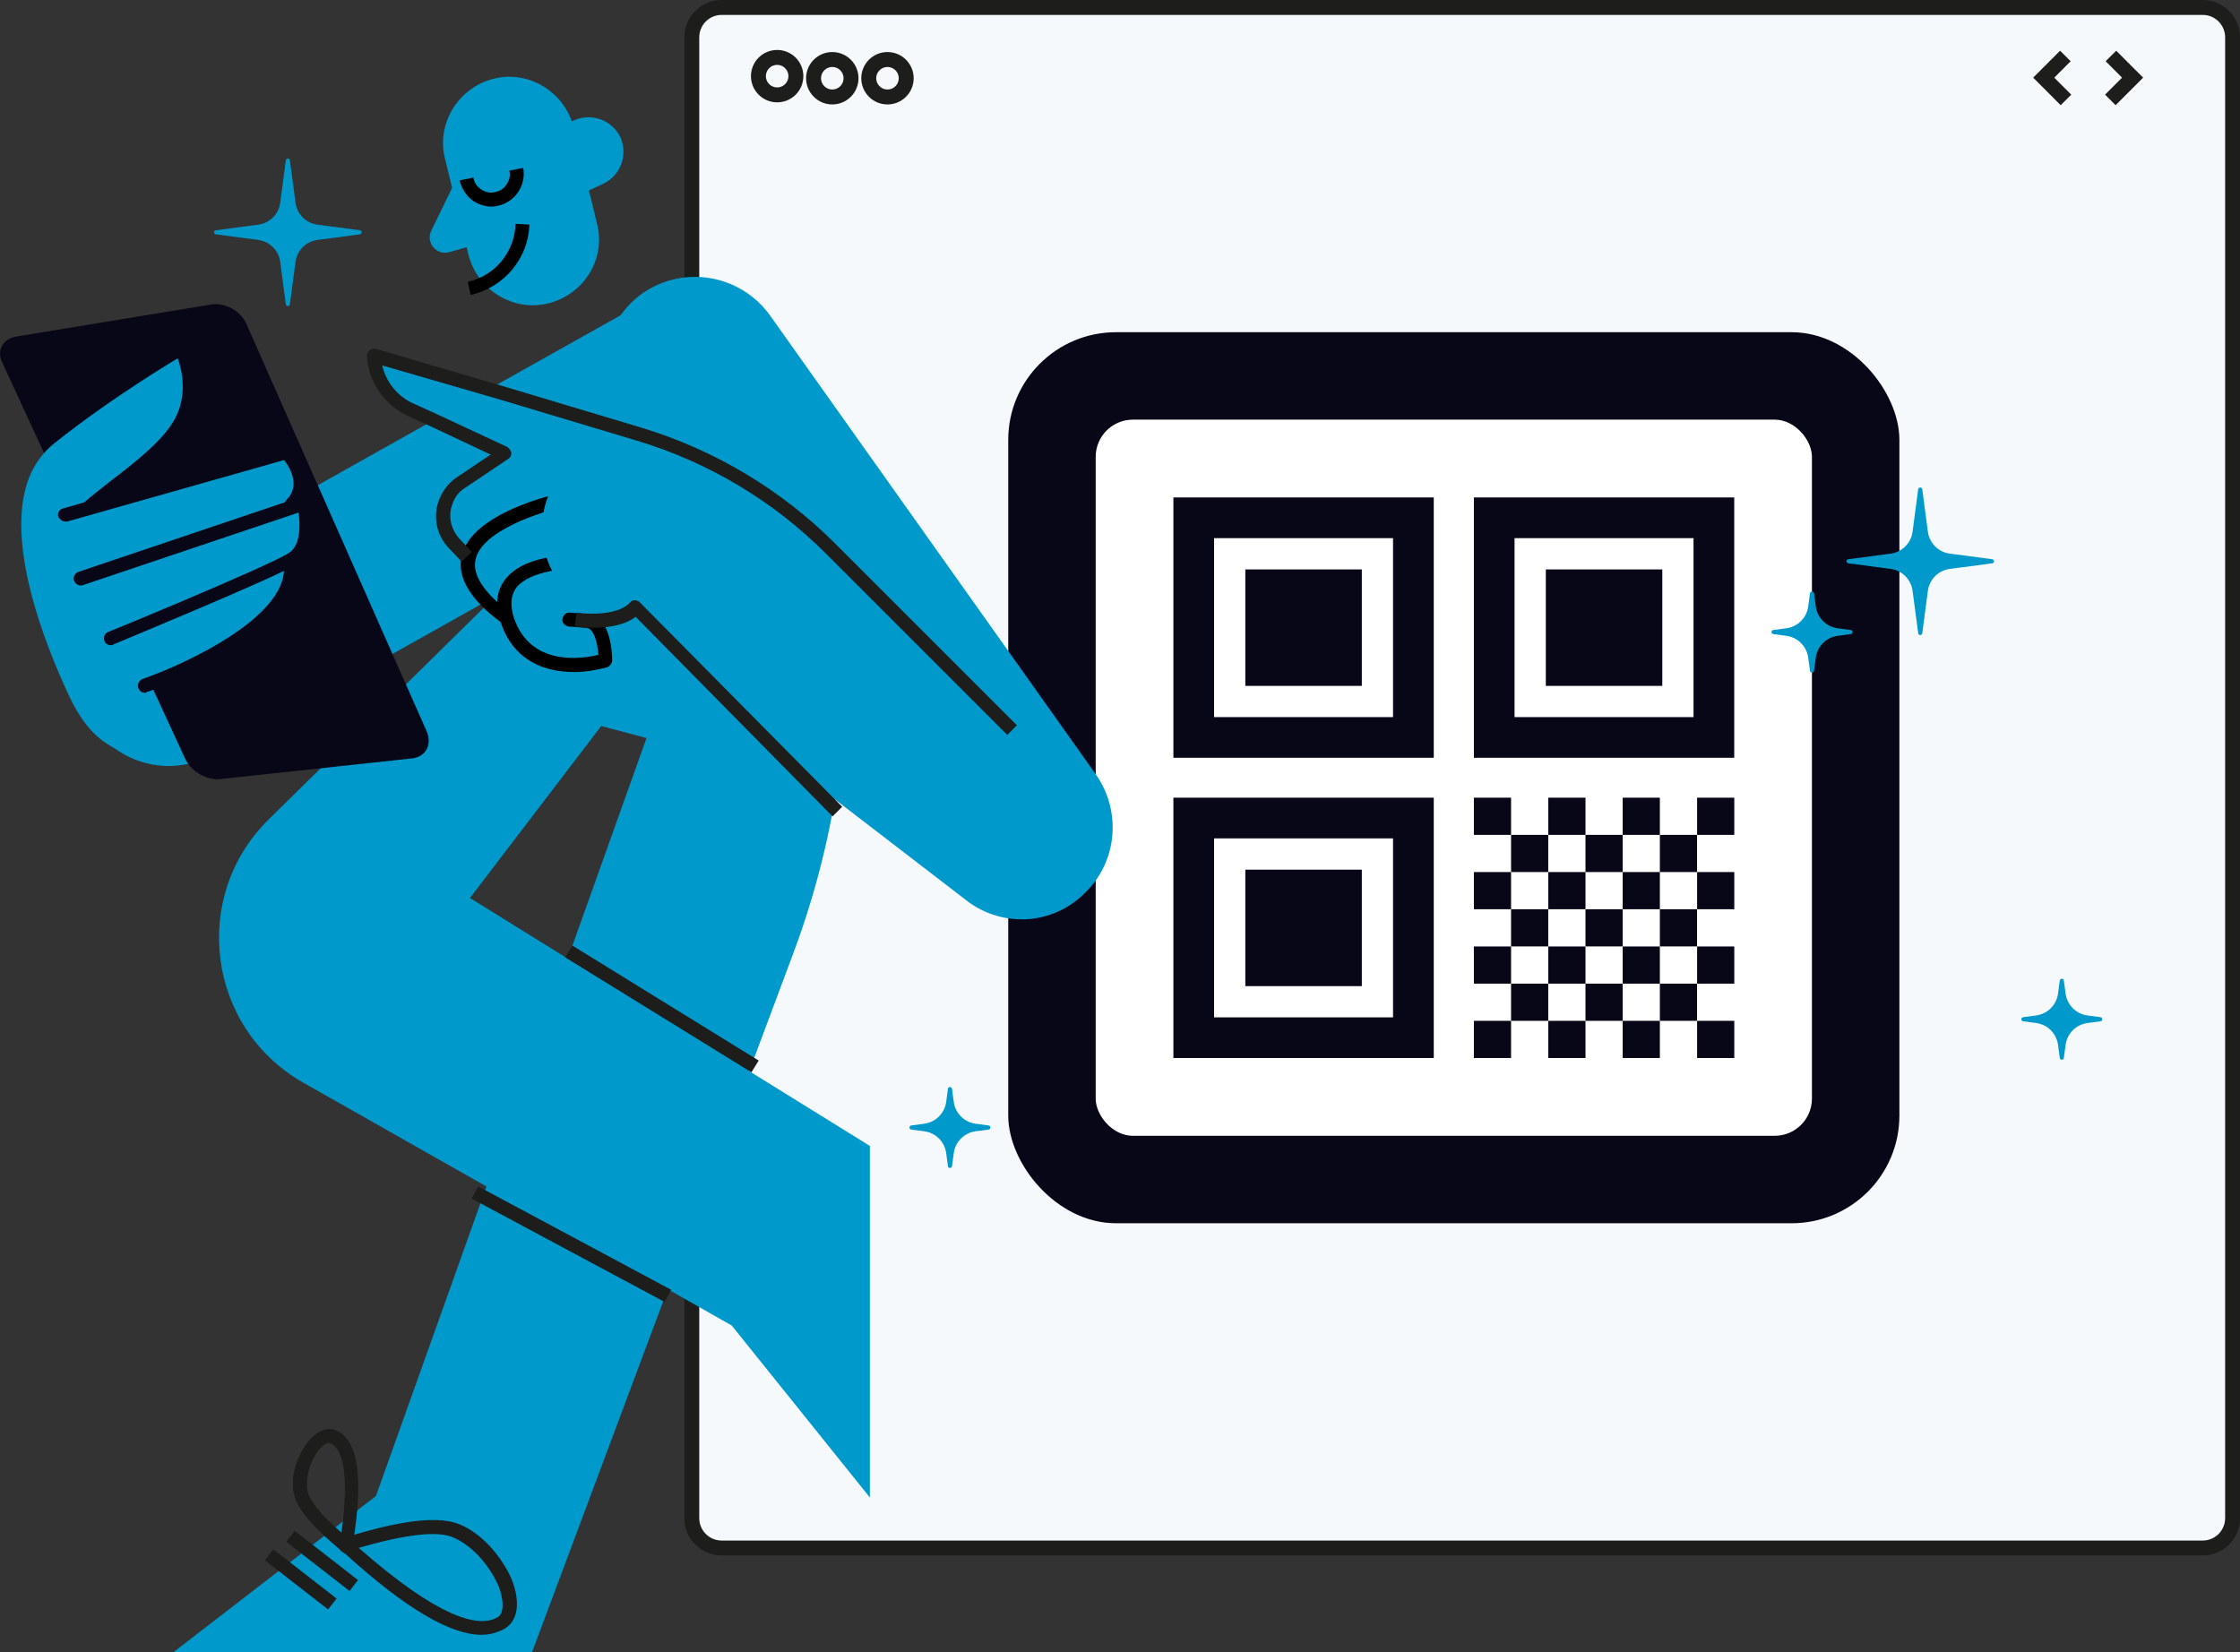
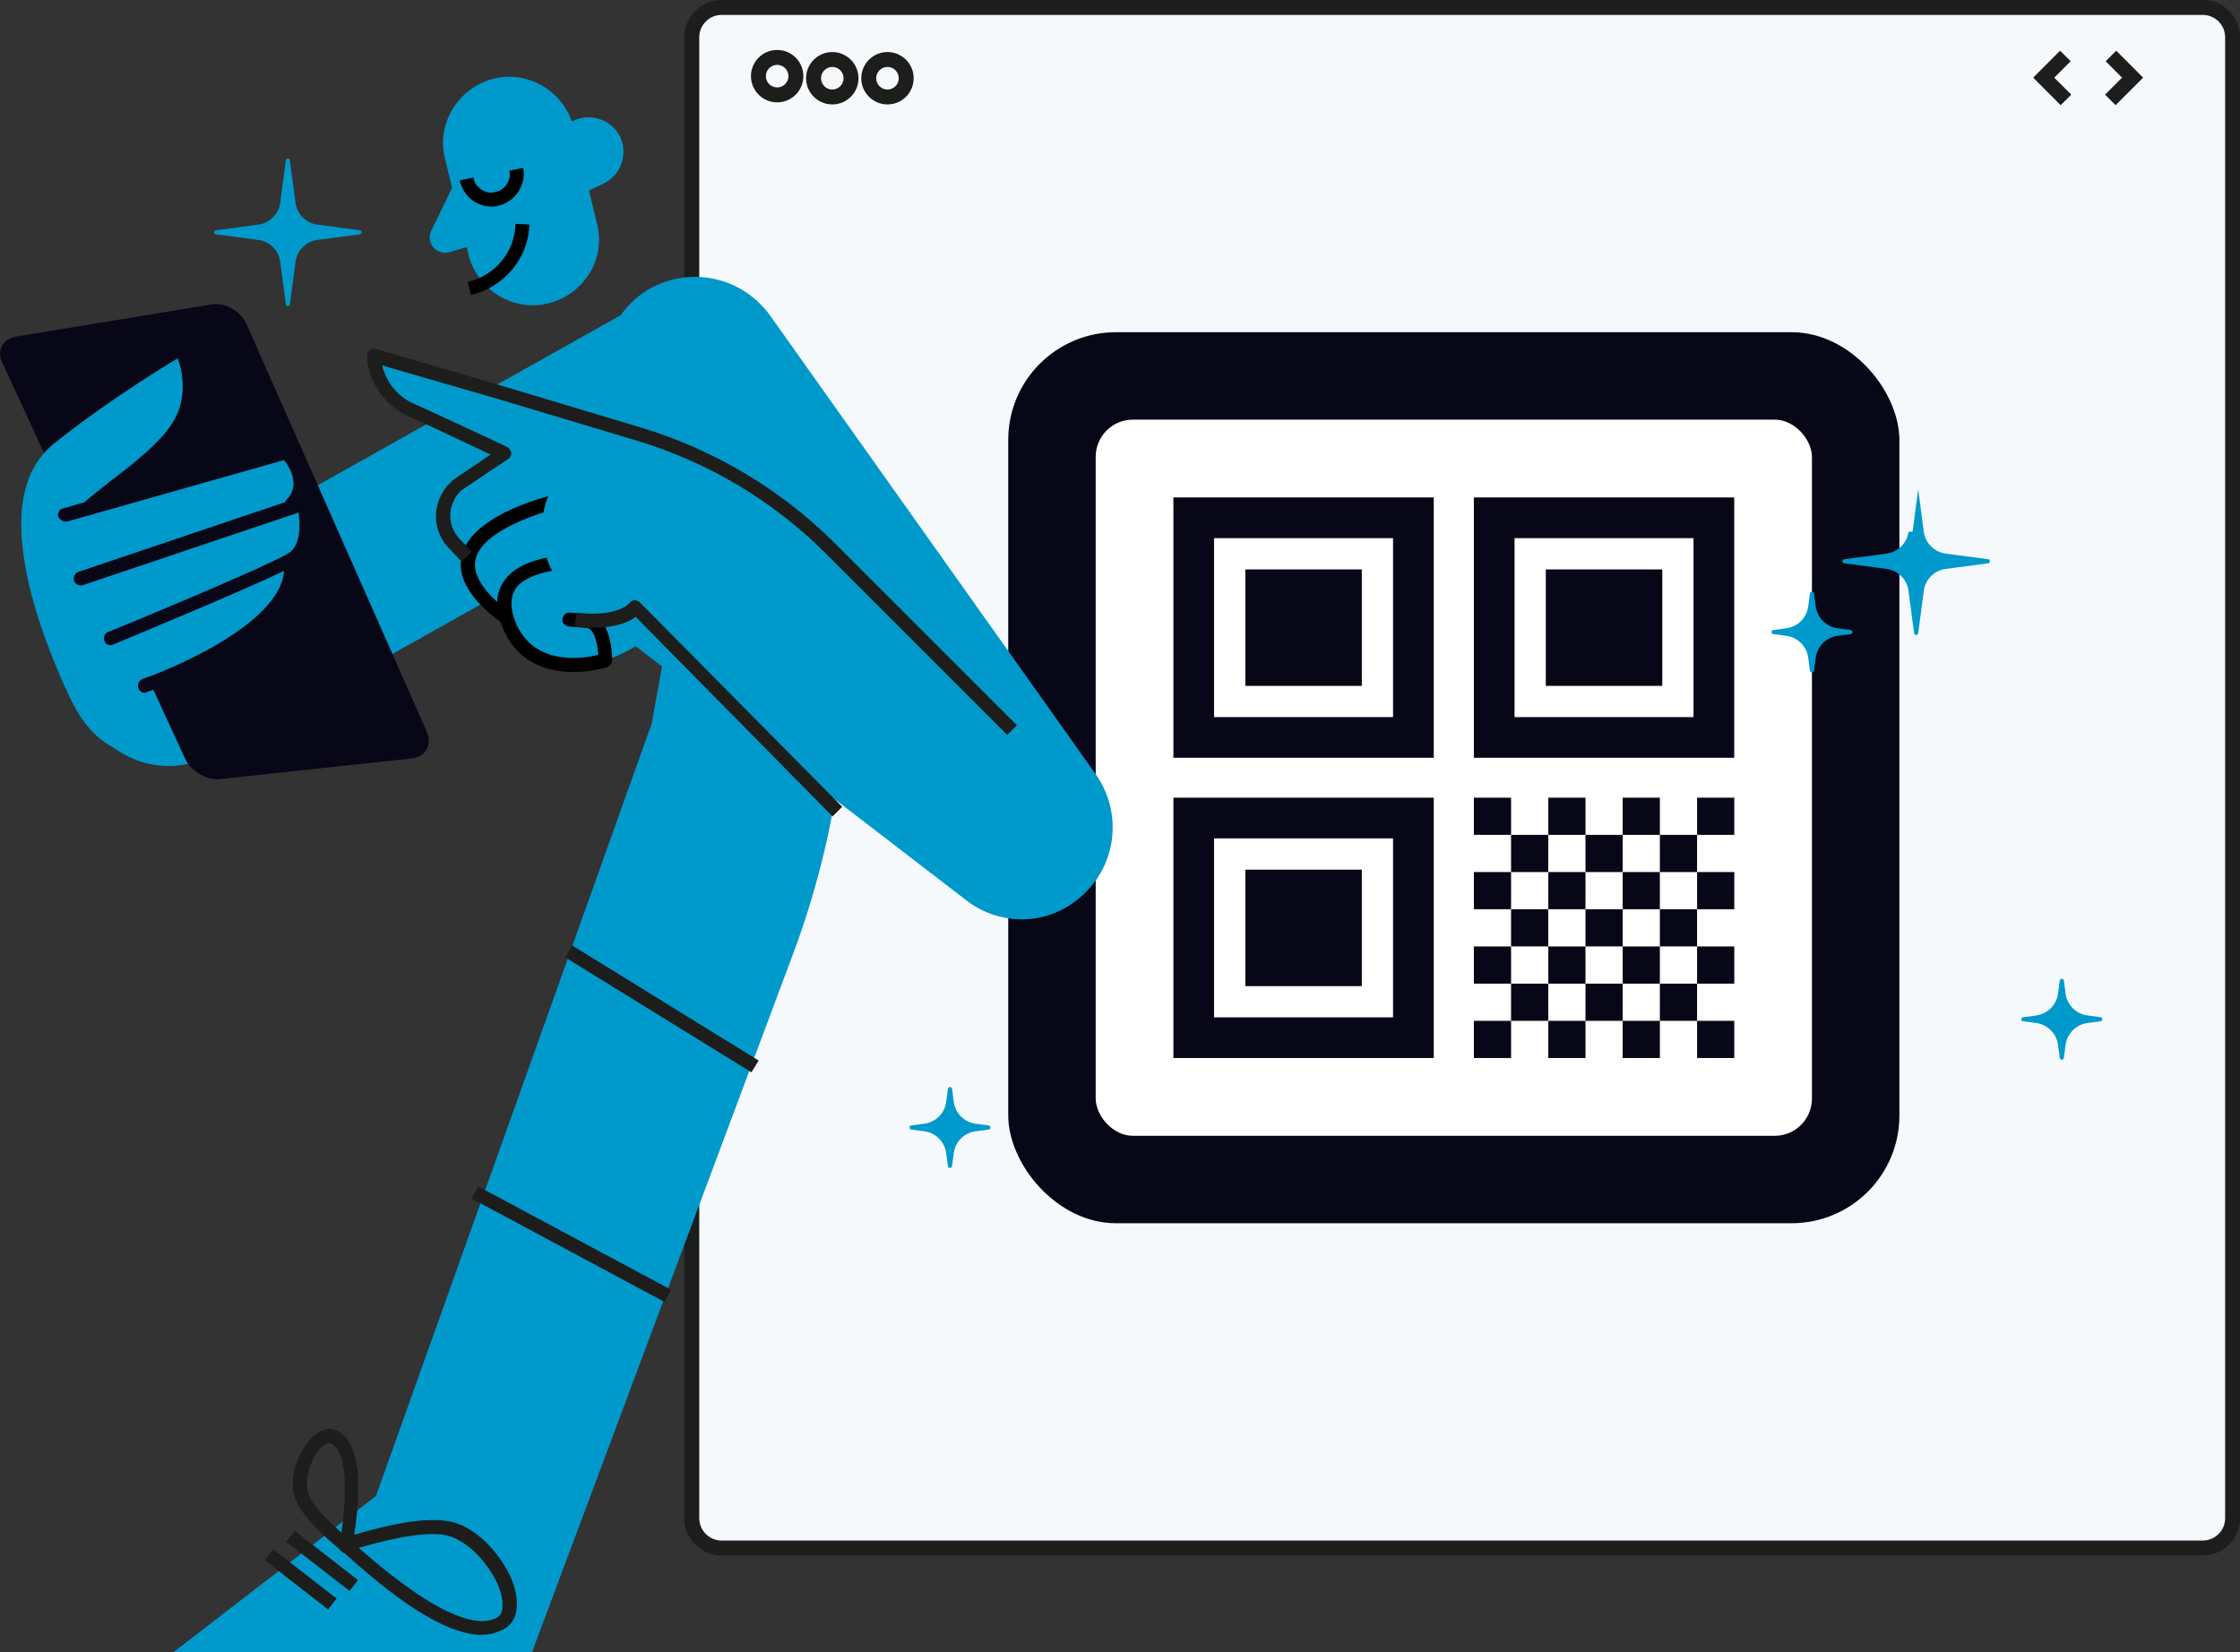
<svg xmlns="http://www.w3.org/2000/svg" id="_图层_2" data-name="图层_2" viewBox="0 0 450.56 332.35">
  <rect x="0" y="0" width="450.56" height="332.35" fill="#333333" stroke="none" />
  <defs>
    <style>
      .cls-1 {
        fill: #09c;
      }

      .cls-2 {
        fill: #fff;
      }

      .cls-3 {
        fill: #f5f9fc;
      }

      .cls-4 {
        fill: #080717;
      }

      .cls-5 {
        fill: #1d1d1b;
      }
    </style>
  </defs>
  <g id="_图层_1-2" data-name="图层_1">
    <g>
      <g>
        <rect class="cls-3" x="139.15" y="1.5" width="309.91" height="309.91" rx="6" ry="6" />
        <path class="cls-5" d="M443.06,312.91H145.15c-4.14,0-7.5-3.36-7.5-7.5V7.5c0-4.14,3.36-7.5,7.5-7.5h297.92c4.14,0,7.5,3.36,7.5,7.5v297.91c0,4.14-3.36,7.5-7.5,7.5ZM145.15,3c-2.48,0-4.5,2.02-4.5,4.5v297.91c0,2.48,2.02,4.5,4.5,4.5h297.92c2.48,0,4.5-2.02,4.5-4.5V7.5c0-2.48-2.02-4.5-4.5-4.5H145.15Z" />
      </g>
      <path class="cls-5" d="M156.32,20.59c-2.91,0-5.27-2.36-5.27-5.27s2.36-5.27,5.27-5.27,5.27,2.36,5.27,5.27-2.36,5.27-5.27,5.27ZM156.32,13.05c-1.25,0-2.27,1.02-2.27,2.27s1.02,2.27,2.27,2.27,2.27-1.02,2.27-2.27-1.02-2.27-2.27-2.27Z" />
      <path class="cls-5" d="M167.41,21.01c-2.91,0-5.27-2.36-5.27-5.27s2.36-5.27,5.27-5.27,5.27,2.36,5.27,5.27-2.36,5.27-5.27,5.27ZM167.41,13.47c-1.25,0-2.27,1.02-2.27,2.27s1.02,2.27,2.27,2.27,2.27-1.02,2.27-2.27-1.02-2.27-2.27-2.27Z" />
      <path class="cls-5" d="M178.51,21.01c-2.91,0-5.27-2.36-5.27-5.27s2.36-5.27,5.27-5.27,5.27,2.36,5.27,5.27-2.36,5.27-5.27,5.27ZM178.51,13.47c-1.25,0-2.27,1.02-2.27,2.27s1.02,2.27,2.27,2.27,2.27-1.02,2.27-2.27-1.02-2.27-2.27-2.27Z" />
      <g>
        <polygon class="cls-5" points="414.49 21.16 408.96 15.62 414.37 10.2 416.5 12.32 413.2 15.62 416.62 19.04 414.49 21.16" />
        <polygon class="cls-5" points="425.54 21.16 423.42 19.04 426.84 15.62 423.54 12.32 425.66 10.2 431.08 15.62 425.54 21.16" />
      </g>
    </g>
    <path class="cls-1" d="M56.36,40.79l1.13-8.54c.06-.48.76-.48.82,0l1.13,8.54c.3,2.29,2.11,4.1,4.4,4.4l8.54,1.13c.48.06.48.76,0,.82l-8.54,1.13c-2.29.3-4.1,2.11-4.4,4.4l-1.13,8.54c-.06.48-.76.48-.82,0l-1.13-8.54c-.3-2.29-2.11-4.1-4.4-4.4l-8.54-1.13c-.48-.06-.48-.76,0-.82l8.54-1.13c2.29-.3,4.1-2.11,4.4-4.4Z" />
    <g>
      <rect class="cls-4" x="202.8" y="66.83" width="179.25" height="179.25" rx="21.67" ry="21.67" />
      <rect class="cls-2" x="220.39" y="84.42" width="144.07" height="144.07" rx="7.49" ry="7.49" />
-       <path class="cls-1" d="M384.7,106.97l1.13-8.54c.06-.48.76-.48.82,0l1.13,8.54c.3,2.29,2.11,4.1,4.4,4.4l8.54,1.13c.48.06.48.76,0,.82l-8.54,1.13c-2.29.3-4.1,2.11-4.4,4.4l-1.13,8.54c-.06.48-.76.48-.82,0l-1.13-8.54c-.3-2.29-2.11-4.1-4.4-4.4l-8.54-1.13c-.48-.06-.48-.76,0-.82l8.54-1.13c2.29-.3,4.1-2.11,4.4-4.4Z" />
+       <path class="cls-1" d="M384.7,106.97l1.13-8.54l1.13,8.54c.3,2.29,2.11,4.1,4.4,4.4l8.54,1.13c.48.06.48.76,0,.82l-8.54,1.13c-2.29.3-4.1,2.11-4.4,4.4l-1.13,8.54c-.06.48-.76.48-.82,0l-1.13-8.54c-.3-2.29-2.11-4.1-4.4-4.4l-8.54-1.13c-.48-.06-.48-.76,0-.82l8.54-1.13c2.29-.3,4.1-2.11,4.4-4.4Z" />
      <path class="cls-1" d="M363.71,121.99l.35-2.62c.06-.48.76-.48.82,0l.35,2.62c.3,2.29,2.11,4.1,4.4,4.4l2.62.35c.48.06.48.76,0,.82l-2.62.35c-2.29.3-4.1,2.11-4.4,4.4l-.35,2.62c-.06.48-.76.48-.82,0l-.35-2.62c-.3-2.29-2.11-4.1-4.4-4.4l-2.62-.35c-.48-.06-.48-.76,0-.82l2.62-.35c2.29-.3,4.1-2.11,4.4-4.4Z" />
      <path class="cls-1" d="M413.96,199.88l.35-2.62c.06-.48.76-.48.82,0l.35,2.62c.3,2.29,2.11,4.1,4.4,4.4l2.62.35c.48.06.48.76,0,.82l-2.62.35c-2.29.3-4.1,2.11-4.4,4.4l-.35,2.62c-.06.48-.76.48-.82,0l-.35-2.62c-.3-2.29-2.11-4.1-4.4-4.4l-2.62-.35c-.48-.06-.48-.76,0-.82l2.62-.35c2.29-.3,4.1-2.11,4.4-4.4Z" />
      <path class="cls-1" d="M190.32,221.66l.35-2.62c.06-.48.76-.48.82,0l.35,2.62c.3,2.29,2.11,4.1,4.4,4.4l2.62.35c.48.06.48.76,0,.82l-2.62.35c-2.29.3-4.1,2.11-4.4,4.4l-.35,2.62c-.06.48-.76.48-.82,0l-.35-2.62c-.3-2.29-2.11-4.1-4.4-4.4l-2.62-.35c-.48-.06-.48-.76,0-.82l2.62-.35c2.29-.3,4.1-2.11,4.4-4.4Z" />
      <g>
        <rect class="cls-4" x="236.02" y="100.07" width="52.37" height="52.37" />
        <rect class="cls-2" x="244.2" y="108.26" width="36" height="36" />
        <rect class="cls-4" x="250.49" y="114.55" width="23.43" height="23.43" />
        <rect class="cls-4" x="296.46" y="100.07" width="52.37" height="52.37" />
        <rect class="cls-2" x="304.64" y="108.26" width="36" height="36" />
        <rect class="cls-4" x="310.93" y="114.55" width="23.43" height="23.43" />
        <rect class="cls-4" x="236.02" y="160.47" width="52.37" height="52.37" />
        <rect class="cls-2" x="244.2" y="168.66" width="36" height="36" />
        <rect class="cls-4" x="250.49" y="174.95" width="23.43" height="23.43" />
        <rect class="cls-4" x="341.36" y="160.47" width="7.48" height="7.48" />
        <rect class="cls-4" x="341.36" y="175.43" width="7.48" height="7.48" />
        <rect class="cls-4" x="341.36" y="190.4" width="7.48" height="7.48" />
        <rect class="cls-4" x="341.36" y="205.36" width="7.48" height="7.48" />
        <rect class="cls-4" x="333.87" y="167.95" width="7.48" height="7.48" />
        <rect class="cls-4" x="333.87" y="182.91" width="7.48" height="7.48" />
        <rect class="cls-4" x="333.87" y="197.88" width="7.48" height="7.48" />
        <rect class="cls-4" x="326.39" y="175.43" width="7.48" height="7.48" />
        <rect class="cls-4" x="326.39" y="190.4" width="7.48" height="7.48" />
        <rect class="cls-4" x="326.39" y="205.36" width="7.48" height="7.48" />
        <rect class="cls-4" x="318.91" y="167.95" width="7.48" height="7.48" />
        <rect class="cls-4" x="318.91" y="182.91" width="7.48" height="7.48" />
        <rect class="cls-4" x="318.91" y="197.88" width="7.48" height="7.48" />
        <rect class="cls-4" x="311.43" y="175.43" width="7.48" height="7.48" />
        <rect class="cls-4" x="311.43" y="190.4" width="7.48" height="7.48" />
        <rect class="cls-4" x="311.43" y="205.36" width="7.48" height="7.48" />
        <rect class="cls-4" x="303.94" y="167.95" width="7.48" height="7.48" />
        <rect class="cls-4" x="303.94" y="182.91" width="7.48" height="7.48" />
        <rect class="cls-4" x="303.94" y="197.88" width="7.48" height="7.48" />
        <rect class="cls-4" x="296.46" y="175.43" width="7.48" height="7.48" />
        <rect class="cls-4" x="296.46" y="190.4" width="7.48" height="7.48" />
        <rect class="cls-4" x="296.46" y="205.36" width="7.48" height="7.48" />
        <rect class="cls-4" x="326.39" y="160.47" width="7.48" height="7.48" />
        <rect class="cls-4" x="311.43" y="160.47" width="7.48" height="7.48" />
        <rect class="cls-4" x="296.46" y="160.47" width="7.48" height="7.48" />
      </g>
    </g>
    <g>
      <path class="cls-1" d="M33.95,154.1c-6.39,0-12.64-3.33-16.12-9.45-5-8.89-1.81-20.15,7.09-25.15l101.98-57.24c8.89-5,20.15-1.81,25.15,7.09,5,8.89,1.81,20.15-7.09,25.15l-101.98,57.24c-2.92,1.53-5.97,2.36-9.03,2.36Z" />
      <path class="cls-1" d="M131.06,145.62l-55.44,155.33-40.71,31.4h72.11l52.66-140.88c10.28-27.65,13.2-57.38,8.34-86.42h-29.59l-7.36,40.57Z" />
      <g>
        <rect class="cls-5" x="63.42" y="305.94" width="2.78" height="16.12" transform="translate(-222.86 172.42) rotate(-52.13)" />
        <rect class="cls-5" x="59.09" y="309.68" width="2.78" height="16.12" transform="translate(-227.47 170.42) rotate(-52.13)" />
        <path class="cls-5" d="M96.88,328.88c-6.25,0-15.28-5.28-27.23-16.12-.42-.42-.69-.56-.83-.83-.14-.14-.28-.14-.42-.28-.42-.42-.42-.97-.28-1.53h0c.14-.42.56-.69.97-.83h.28c.28,0,.56-.14.97-.28,6.95-2.08,16.67-4.58,22.09-2.36,4.03,1.67,7.64,5.42,10,10,1.67,3.33,2.36,7.78.14,10.14-.69.69-1.39,1.11-2.22,1.39-.97.42-2.08.69-3.47.69ZM72.15,311.38c16.26,14.31,23.76,15.7,27.23,14.31.56-.28.97-.42,1.11-.69,1.11-1.25.56-4.58-.69-6.95-2.08-4.03-5.14-7.22-8.61-8.75-3.06-1.39-9.45-.69-19.03,2.08Z" />
        <path class="cls-5" d="M69.65,312.49c-.42,0-.69-.14-.97-.42l-.14-.14c-.14-.14-.28-.28-.42-.42-3.47-2.92-8.34-7.36-9.03-11.11-.56-2.78.14-6.11,1.95-9.03,1.11-1.95,3.33-4.17,5.7-3.89.69.14,1.25.42,1.67.69,3.75,2.5,4.58,9.73,2.64,21.95,0,.28-.14.56-.14.69v.42c-.14.56-.56.97-1.11.97q0,.28-.14.28ZM66.18,290.26c-.69,0-1.95.97-2.78,2.5-1.39,2.36-1.95,5-1.53,7.22.42,1.95,2.64,4.72,6.81,8.34,1.81-13.06-.28-16.81-1.81-17.78-.28-.14-.42-.14-.69-.28.14,0,0,0,0,0Z" />
      </g>
-       <path class="cls-1" d="M116.75,103.11l-62.8,61.83c-15.7,15.56-12.23,41.82,6.95,52.8l86.28,48.91,27.79,34.6v-70.72l-80.44-49.88,26.4-34.6,20.84,5.56-3.2-46.68-21.81-1.81Z" />
      <rect class="cls-5" x="113.54" y="228.25" width="2.78" height="44.04" transform="translate(-159.95 233.41) rotate(-61.82)" />
      <rect class="cls-5" x="131.74" y="180.94" width="2.78" height="44.04" transform="translate(-109.5 209.63) rotate(-58.31)" />
      <path class="cls-1" d="M91.88,35.86l-5.14,10.56c-1.11,2.36.97,5,3.61,4.31l4.86-1.39-3.33-13.48Z" />
      <g>
        <path class="cls-1" d="M110.36,61.01h0c-7.09,1.81-14.31-2.64-16.12-9.73l-4.72-19.31c-1.81-7.09,2.64-14.31,9.73-16.12h0c7.09-1.81,14.31,2.64,16.12,9.73l4.72,19.45c1.81,7.09-2.64,14.17-9.73,15.98Z" />
        <path class="cls-1" d="M109.67,42.39l11.67-5.42c3.47-1.67,5-5.7,3.47-9.31h0c-1.67-3.47-5.7-5-9.31-3.47l-11.67,5.56,5.84,12.64Z" />
      </g>
      <path d="M94.66,59.34l-.56-2.64c5.56-1.25,9.45-6.11,9.59-11.67l2.78.14c-.14,6.67-5,12.64-11.81,14.17Z" />
      <path d="M98.83,41.56c-1.25,0-2.5-.42-3.61-1.11-1.39-.97-2.36-2.5-2.78-4.17l2.78-.56c.14.97.69,1.81,1.53,2.36.83.56,1.81.83,2.78.56.97-.14,1.81-.69,2.36-1.53.56-.83.83-1.81.56-2.78l2.78-.56c.69,3.47-1.67,6.95-5.14,7.64-.42.14-.83.14-1.25.14Z" />
      <g>
        <path class="cls-1" d="M122.45,132.56c18.62-6.39,23.62-31.12,8.2-43.63-1.25-1.11-2.64-1.81-3.75-2.22-11.11-4.03-51.68-15.28-51.68-15.28,0,0-.28,3.06,3.06,6.39,3.33,3.33,25.01,16.95,25.01,16.95,0,0-7.64,3.47-9.86,8.75-2.36,5.28-.56,12.09-.56,12.09,0,0,13.06,15.7,19.45,17.64,1.81.56,9.73-.28,9.73-.28l.42-.42Z" />
        <path d="M101.61,125.48c-.28,0-.56-.14-.83-.28-6.25-4.58-8.89-9.17-7.92-13.34,1.95-8.75,19.03-12.5,19.87-12.64.69-.14,1.53.28,1.67,1.11.14.69-.28,1.53-1.11,1.67-4.45.97-16.39,4.72-17.64,10.56-.69,3.06,1.67,6.67,6.81,10.56.56.42.69,1.39.28,1.95-.28.28-.69.42-1.11.42Z" />
        <path d="M115.5,135.2c-5.7,0-12.09-2.08-14.73-9.86-1.25-3.47-.97-6.39.83-8.75,4.17-5.56,15.42-5,15.98-5,.83,0,1.39.69,1.25,1.53,0,.83-.69,1.39-1.39,1.25-2.78-.14-10.84.28-13.62,3.89-1.11,1.53-1.25,3.61-.42,6.11,3.33,9.73,13.62,8.2,16.95,7.36-.14-2.22-.83-5.28-2.36-5.42l-3.61-.28c-.69-.14-1.39-.69-1.25-1.53.14-.69.69-1.39,1.53-1.25l3.61.28c4.72.42,4.86,8.34,4.86,9.31,0,.56-.42,1.11-.97,1.39-1.67.42-4.03.97-6.67.97Z" />
      </g>
      <path class="cls-1" d="M205.53,184.94c-3.89,0-7.92-1.25-11.25-3.89l-78.08-60.02c-8.06-6.25-9.59-17.78-3.33-25.84,3.61-4.58,8.89-7.09,14.31-7.22l-2.36-3.2c-5.84-8.34-3.89-19.73,4.31-25.7,8.34-5.84,19.73-3.89,25.7,4.31l65.58,92.39c5.28,7.5,4.31,17.64-2.22,23.9-3.47,3.47-8.06,5.28-12.64,5.28Z" />
      <path class="cls-5" d="M167.46,164.24l-39.6-40.15c-1.67,1.25-5.14,2.78-12.23,1.95l.28-2.78c8.48.97,10.7-1.95,10.7-1.95.28-.28.56-.56.97-.56s.83.14,1.11.42l40.71,41.13-1.95,1.95Z" />
      <path class="cls-4" d="M44.23,156.74l38.62-4.17c2.78-.28,4.17-2.78,2.92-5.56l-36.26-81.97c-1.25-2.64-4.45-4.31-7.22-3.75l-38.9,6.39c-2.78.42-4.17,2.78-2.92,5.28l36.68,79.47c1.11,2.64,4.31,4.58,7.09,4.31Z" />
      <g>
        <path class="cls-1" d="M57.98,118.67c.56-1.39.69-2.78.69-4.17l-.14-1.11.83-.69c.69-.56,1.39-1.39,1.67-2.36,1.39-3.61.28-8.48.28-8.48l-1.25-.83.42-1.53c.97-3.2-1.25-6.67-2.64-8.06l-38.21,9.45,6.11-5c3.75-2.92,8.75-6.53,10.84-10.42.28-.56.56-.97.69-1.53,2.5-6.39-.42-12.5-.42-12.5-.56.28-14.17,8.34-25.98,17.78-2.22,1.81-3.89,4.03-5,6.81-5,12.64,2.92,33.07,8.06,44.04,2.92,6.11,6.11,9.45,11.25,11.39,0,0,6.11-10.98,3.89-12.92h0l.97-.42c2.36-.83,8.48-3.33,14.59-6.95,7.22-4.17,11.67-8.34,13.34-12.5Z" />
        <g>
          <path class="cls-4" d="M17.69,103.67c-.42,0-.69-.14-.97-.42-.56-.56-.56-1.39,0-1.95,1.25-1.25,3.2-2.64,5.42-4.45,4.72-3.61,10.7-8.2,13.06-12.64,3.33-6.25.28-12.78.28-12.78-.28-.69,0-1.53.69-1.81s1.53,0,1.81.56c.14.28,3.75,7.78-.28,15.28-2.64,5-8.89,9.73-13.89,13.48-2.08,1.67-4.03,3.06-5.14,4.17-.28.42-.69.56-.97.56Z" />
          <path class="cls-4" d="M13.11,104.92c-.56,0-1.11-.42-1.39-.97-.28-.69.28-1.53.97-1.67l44.6-12.78c.56-.14,1.11,0,1.39.42,2.22,2.5,5.28,8.2.97,12.5-.56.56-1.39.56-1.95,0s-.56-1.39,0-1.95c2.78-2.78.56-6.53-.56-7.92l-43.63,12.37h-.42Z" />
          <path class="cls-4" d="M22.28,129.79c-.56,0-1.11-.28-1.25-.83-.28-.69,0-1.53.69-1.81.42-.14,31.82-13.06,36.26-15.84,2.64-1.53,2.36-5.97,2.08-8.2l-43.35,14.59c-.69.28-1.53-.14-1.81-.83s.14-1.53.83-1.81l44.88-15.14c.42-.14.83-.14,1.11.14.28.14.56.56.69.83.14.42,2.22,9.59-3.06,12.78-4.58,2.78-35.29,15.42-36.54,15.98-.14.14-.42.14-.56.14Z" />
          <path class="cls-4" d="M29.08,139.37c-.56,0-1.11-.42-1.25-.97-.28-.69.14-1.53.83-1.81,8.48-2.92,30.29-12.92,28.34-23.48-.14-.69.42-1.53,1.11-1.67.83-.14,1.53.42,1.67,1.11,2.64,15.14-28.9,26.26-30.29,26.68-.14.14-.28.14-.42.14Z" />
        </g>
      </g>
      <path class="cls-5" d="M202.61,147.85l-36.54-36.54c-10.56-10.56-23.62-18.34-37.93-22.65l-27.79-8.34-23.48-6.81c.83,3.47,3.2,6.39,6.53,7.78l4.31,1.95,14.31,6.67c.42.28.69.69.83,1.11,0,.56-.14.97-.56,1.25l-8.89,5.97c-1.11.69-1.95,1.81-2.36,3.06-.97,2.36-.42,5,1.25,6.95l2.64,2.78-2.08,1.95-2.64-2.78c-2.5-2.64-3.2-6.53-1.81-9.86.69-1.67,1.81-3.2,3.47-4.31l6.81-4.58-12.09-5.7-4.31-1.95c-4.86-2.22-8.2-6.81-8.48-12.23,0-.42.14-.83.56-1.11.42-.28.83-.42,1.25-.28l25.56,7.5,27.79,8.34c14.73,4.45,28.2,12.5,39.04,23.34l36.54,36.54-1.95,1.95Z" />
    </g>
  </g>
</svg>